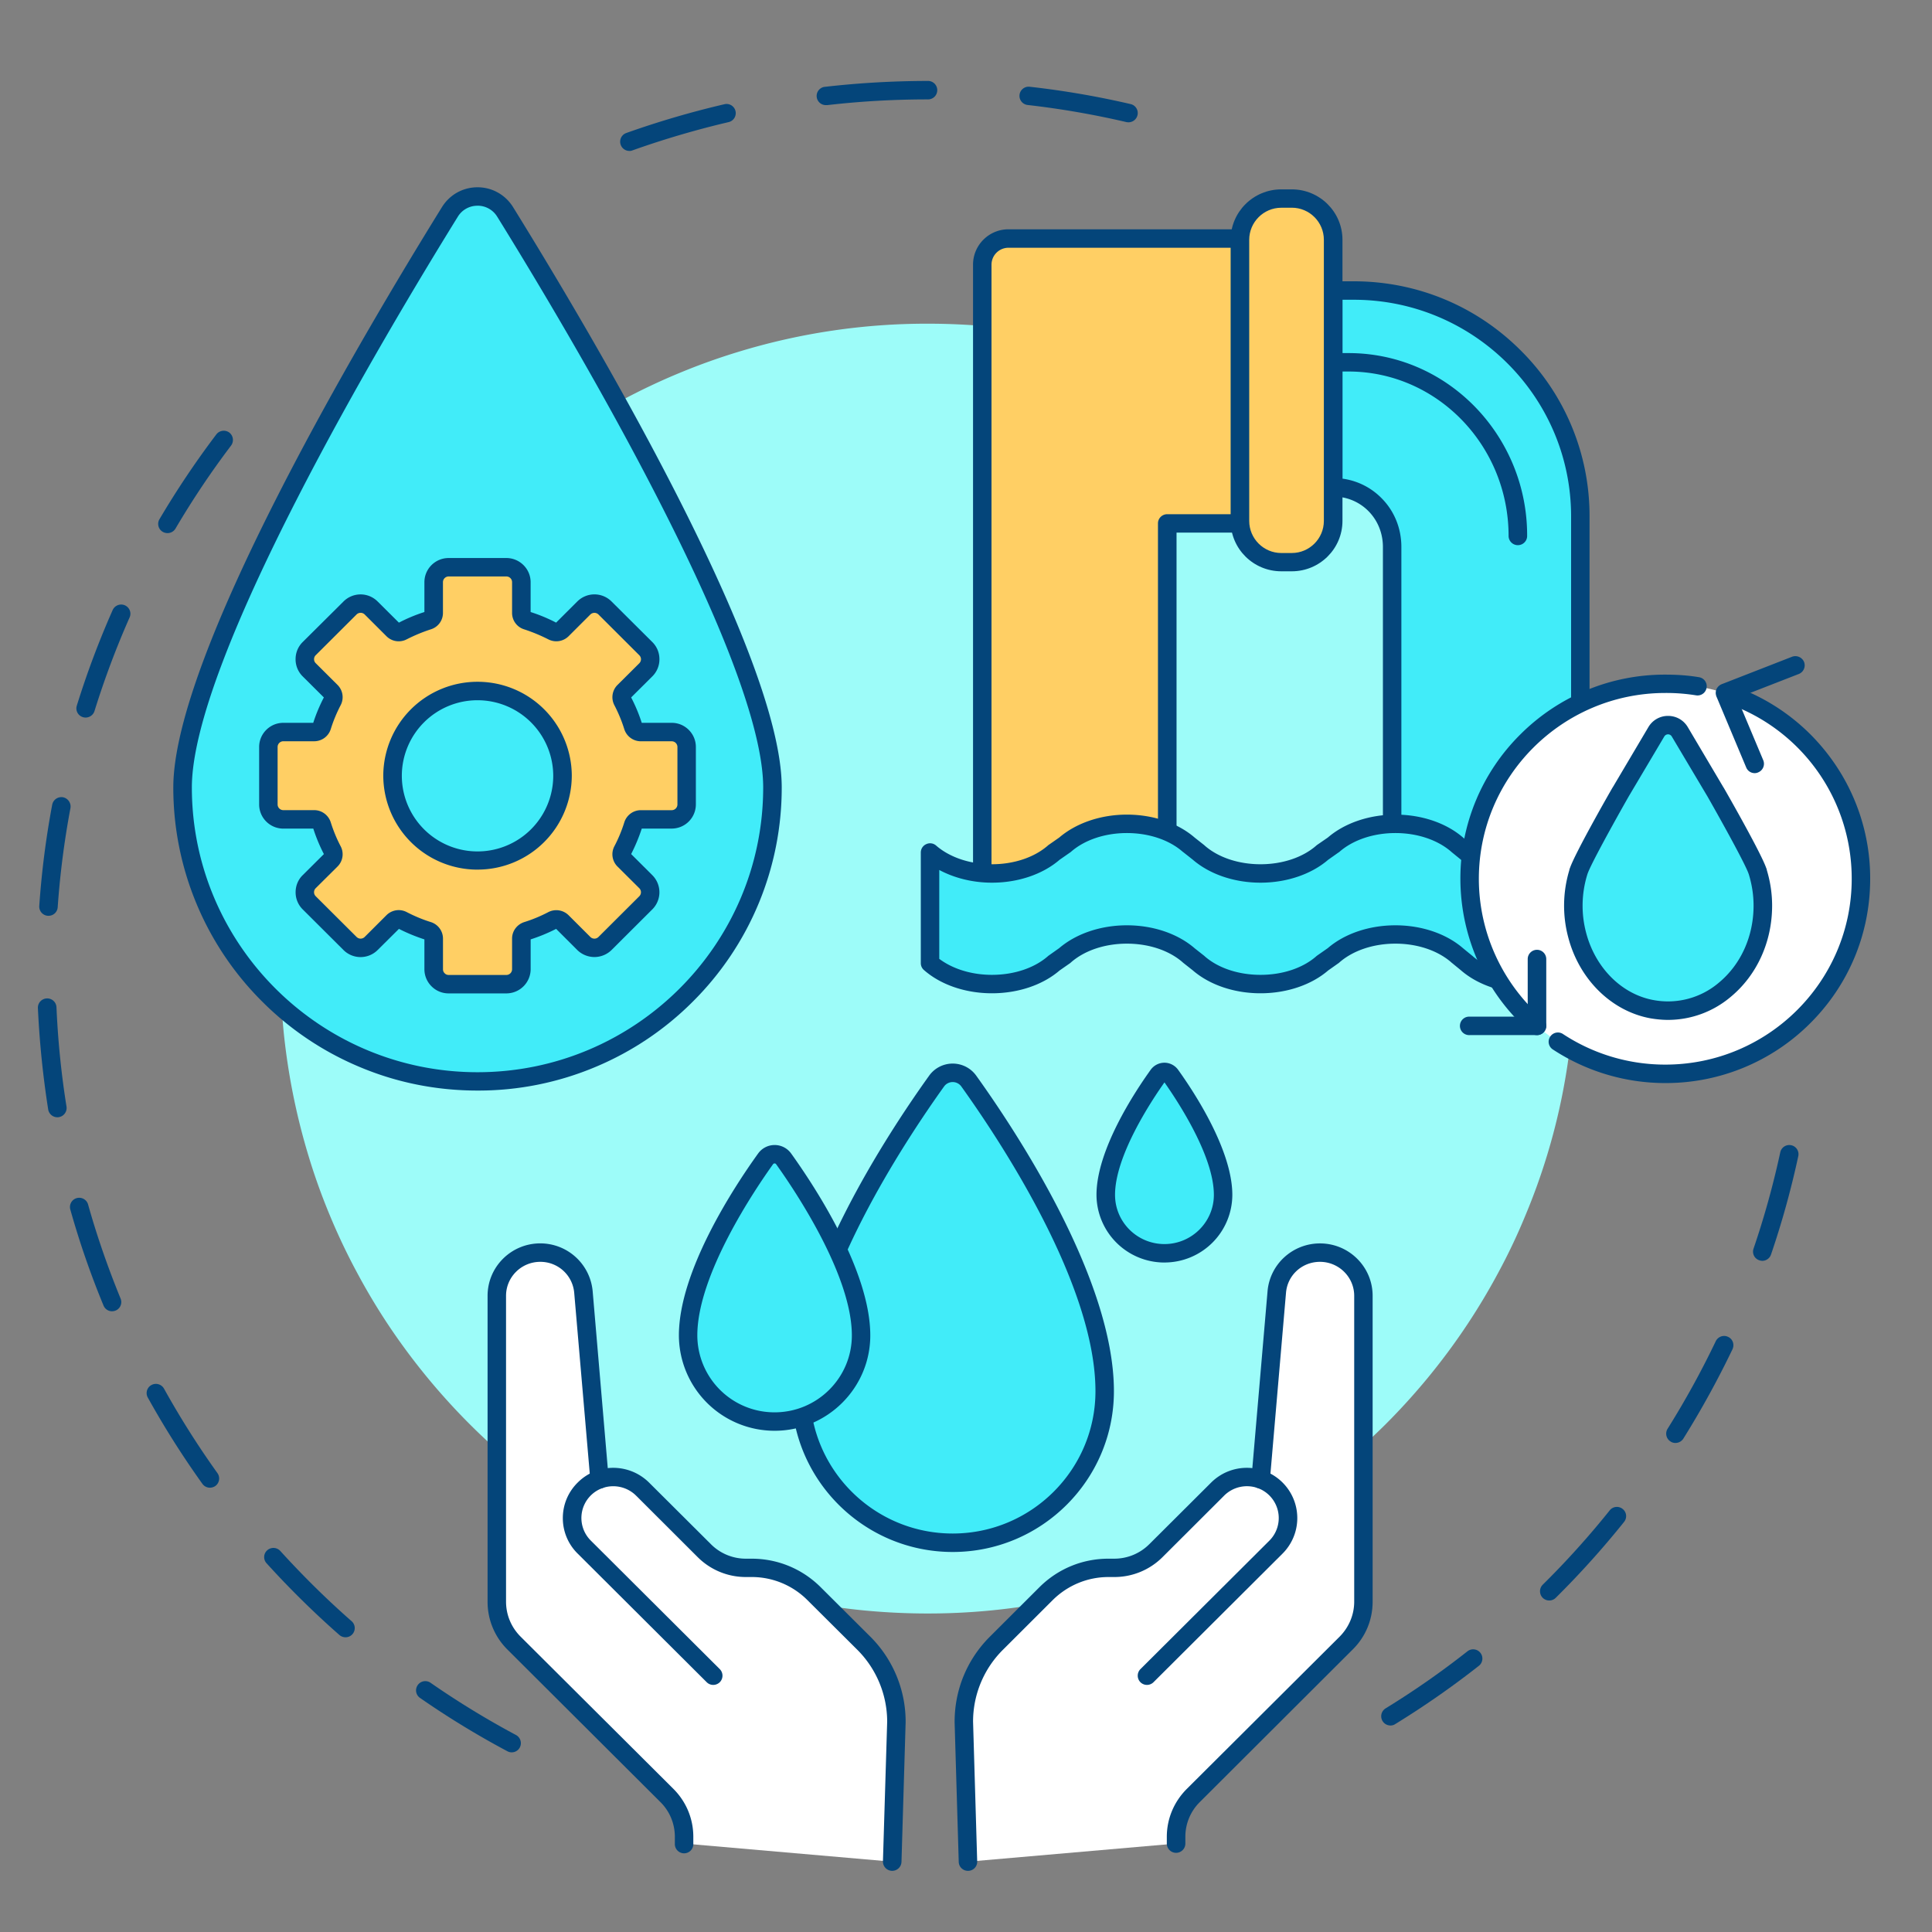
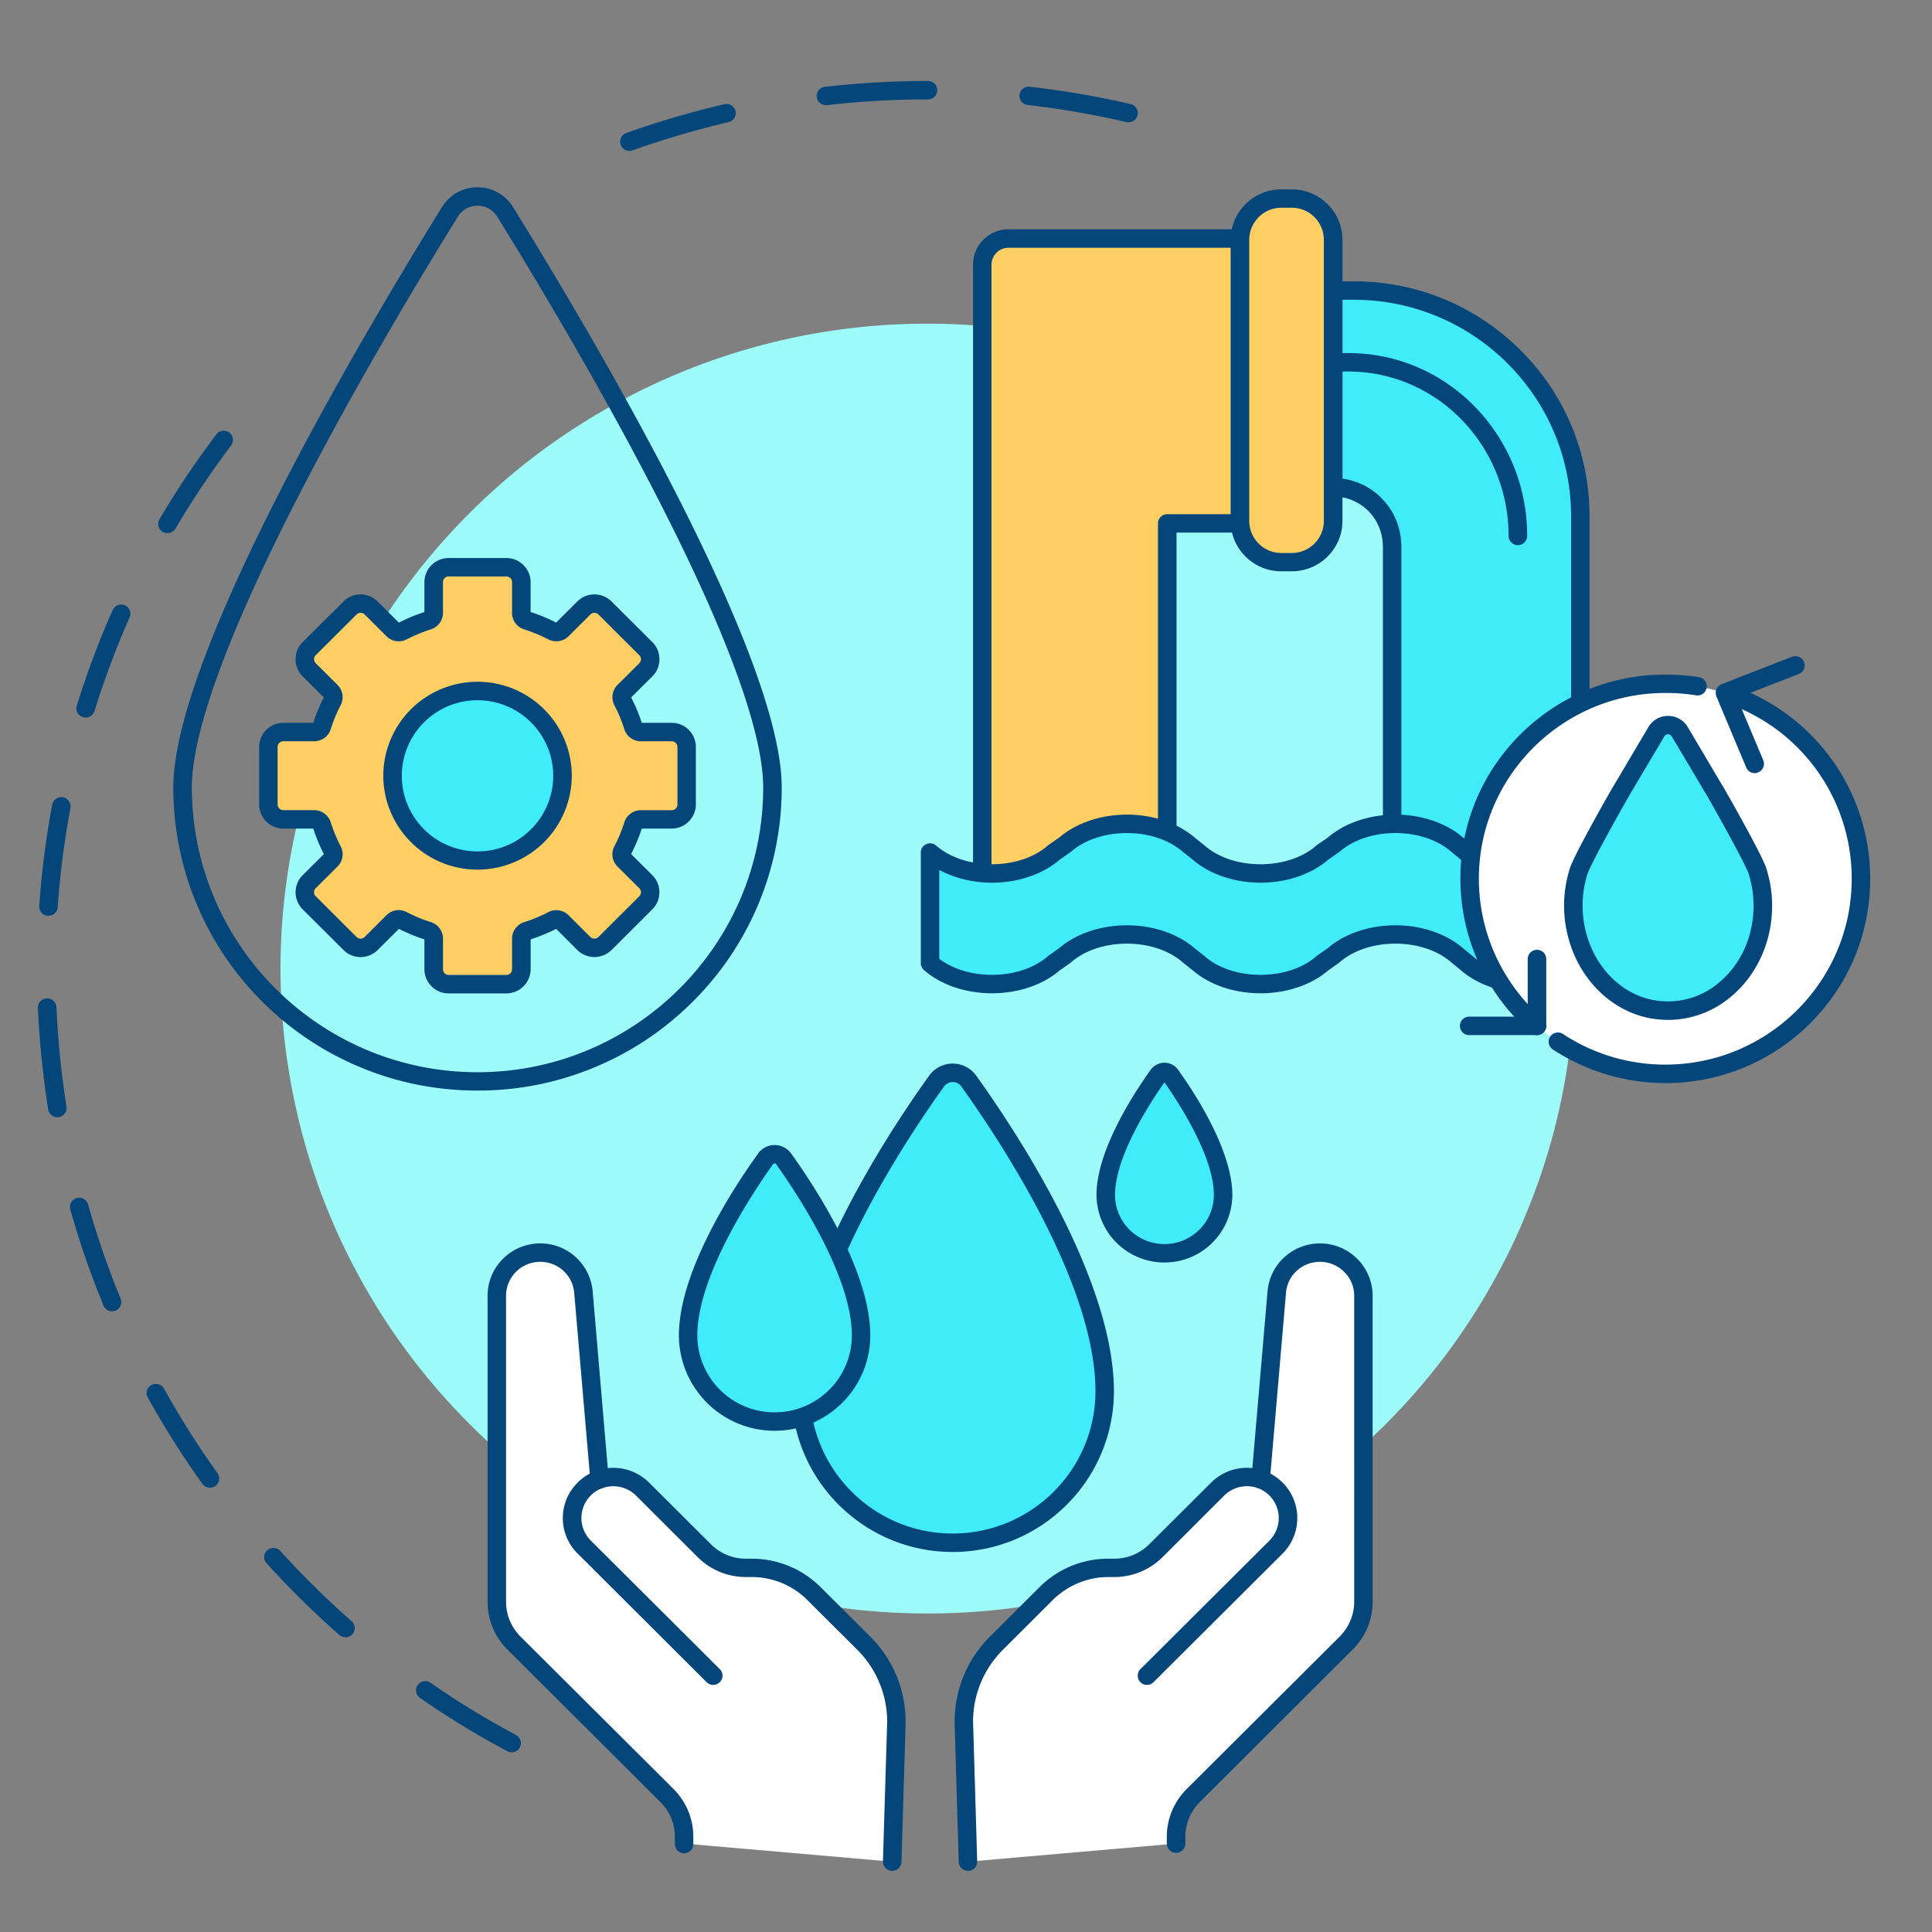
<svg xmlns="http://www.w3.org/2000/svg" width="90" viewBox="0 0 67.5 67.5" height="90">
  <rect x="0" y="0" width="67.5" height="67.5" fill="#808080" stroke="none" />
  <defs>
    <clipPath id="a">
      <path d="M21 2.828h19V6H21Zm0 0" />
    </clipPath>
    <clipPath id="b">
      <path d="M1.316 15H19v47H1.316Zm0 0" />
    </clipPath>
    <clipPath id="c">
      <path d="M51 23h14.34v15H51Zm0 0" />
    </clipPath>
    <clipPath id="d">
      <path d="M54 23h11.34v15H54Zm0 0" />
    </clipPath>
    <clipPath id="e">
      <path d="M33 43h15v22.363H33Zm0 0" />
    </clipPath>
    <clipPath id="f">
      <path d="M17 43h15v22.363H17Zm0 0" />
    </clipPath>
  </defs>
  <g clip-path="url(#a)">
    <path fill="#04457a" d="M21.988 5.273a.32.32 0 0 1-.3-.21.321.321 0 0 1 .19-.415 31.716 31.716 0 0 1 3.434-1.007.32.32 0 1 1 .145.625 31.504 31.504 0 0 0-3.36.988.26.26 0 0 1-.109.02Zm17.442-1a.479.479 0 0 1-.075-.007 30.23 30.23 0 0 0-3.453-.598.32.32 0 0 1 .074-.637 30.66 30.66 0 0 1 3.528.606.321.321 0 0 1 .238.386.324.324 0 0 1-.312.25ZM28.87 3.672a.32.32 0 0 1-.035-.64 31.96 31.96 0 0 1 3.57-.204.323.323 0 1 1 0 .645c-1.168 0-2.343.066-3.496.199h-.039Zm0 0" />
  </g>
  <g clip-path="url(#b)">
    <path fill="#04457a" d="M17.875 61.223a.305.305 0 0 1-.152-.04 30.454 30.454 0 0 1-3.051-1.863.319.319 0 0 1-.078-.445.321.321 0 0 1 .449-.082c.957.664 1.96 1.277 2.984 1.824a.324.324 0 0 1 .133.438.318.318 0 0 1-.285.168Zm-5.805-4.02a.328.328 0 0 1-.21-.078 31.496 31.496 0 0 1-2.547-2.508.318.318 0 0 1 .023-.453.326.326 0 0 1 .457.023c.781.86 1.617 1.688 2.492 2.454a.321.321 0 0 1-.215.562Zm-4.734-5.226a.323.323 0 0 1-.266-.137 31.021 31.021 0 0 1-1.906-3.012.32.32 0 0 1 .125-.437.325.325 0 0 1 .441.125 30.545 30.545 0 0 0 1.868 2.953.324.324 0 0 1-.075.449.341.341 0 0 1-.187.059Zm-3.422-6.164a.32.32 0 0 1-.297-.2 30.068 30.068 0 0 1-1.164-3.367.323.323 0 0 1 .621-.176c.313 1.117.7 2.227 1.14 3.301a.32.32 0 0 1-.3.441Zm-1.91-6.778a.326.326 0 0 1-.32-.27 32.657 32.657 0 0 1-.36-3.546.323.323 0 0 1 .309-.336.323.323 0 0 1 .34.304c.05 1.165.168 2.333.351 3.477a.324.324 0 0 1-.27.367c-.015.004-.034.004-.05.004Zm-.309-7.039h-.023a.323.323 0 0 1-.3-.344c.081-1.183.233-2.375.452-3.539a.328.328 0 0 1 .38-.258.33.33 0 0 1 .257.38 30.153 30.153 0 0 0-.445 3.46.32.32 0 0 1-.32.301Zm1.297-6.926a.3.3 0 0 1-.097-.015.319.319 0 0 1-.211-.403 30.956 30.956 0 0 1 1.253-3.34.327.327 0 0 1 .426-.164c.164.075.239.262.164.426a30.473 30.473 0 0 0-1.226 3.27.326.326 0 0 1-.309.226Zm2.856-6.445a.321.321 0 0 1-.277-.484 31.148 31.148 0 0 1 1.988-2.965.327.327 0 0 1 .453-.063c.14.11.168.309.062.453A30.074 30.074 0 0 0 6.13 18.47a.325.325 0 0 1-.281.156Zm0 0" />
  </g>
-   <path fill="#04457a" d="M48.582 60.285a.323.323 0 0 1-.172-.598 29.721 29.721 0 0 0 2.871-2.003.323.323 0 0 1 .398.508 30.927 30.927 0 0 1-2.929 2.042.293.293 0 0 1-.168.051Zm5.547-4.367a.328.328 0 0 1-.23-.094.325.325 0 0 1 0-.457 30.073 30.073 0 0 0 2.34-2.597.319.319 0 0 1 .452-.051c.141.11.164.312.051.453a31.324 31.324 0 0 1-2.387 2.652.32.32 0 0 1-.226.094Zm4.406-5.504a.292.292 0 0 1-.168-.05.323.323 0 0 1-.105-.446 30.62 30.62 0 0 0 1.683-3.059c.078-.16.27-.23.43-.152.164.074.23.266.156.43a32.41 32.41 0 0 1-1.718 3.125.329.329 0 0 1-.278.152Zm3.035-6.363a.335.335 0 0 1-.105-.02.317.317 0 0 1-.2-.406 30.25 30.25 0 0 0 .934-3.367.323.323 0 0 1 .383-.246.32.32 0 0 1 .246.383c-.25 1.16-.57 2.316-.953 3.437a.323.323 0 0 1-.305.219Zm0 0" />
  <path fill="#9dfcf9" d="M55.02 33.84a22.885 22.885 0 0 1-.434 4.395 22.067 22.067 0 0 1-1.29 4.226 20.8 20.8 0 0 1-.948 2 22.44 22.44 0 0 1-2.46 3.672 22.73 22.73 0 0 1-1.49 1.64 23.687 23.687 0 0 1-1.644 1.485 22.297 22.297 0 0 1-3.688 2.453 22.31 22.31 0 0 1-2.003.945 21.78 21.78 0 0 1-2.09.746 22.509 22.509 0 0 1-6.563.97c-.738 0-1.476-.036-2.215-.106a22.509 22.509 0 0 1-4.348-.863 22.165 22.165 0 0 1-2.09-.747 22.311 22.311 0 0 1-2.003-.945 22.23 22.23 0 0 1-1.902-1.137c-.618-.41-1.211-.847-1.786-1.316a22.785 22.785 0 0 1-4.453-4.898 22.201 22.201 0 0 1-1.14-1.9 21.777 21.777 0 0 1-.95-2 21.634 21.634 0 0 1-.746-2.081 22.897 22.897 0 0 1-.867-4.332c-.07-.735-.11-1.469-.11-2.207 0-.738.04-1.473.11-2.207a22.897 22.897 0 0 1 .867-4.332c.215-.707.461-1.403.746-2.082.286-.684.598-1.352.95-2a22.201 22.201 0 0 1 2.46-3.672 22.784 22.784 0 0 1 3.133-3.125 22.583 22.583 0 0 1 1.786-1.317c.613-.41 1.25-.789 1.902-1.136.652-.348 1.32-.664 2.004-.946a22.165 22.165 0 0 1 2.09-.746 22.509 22.509 0 0 1 6.562-.968c.742 0 1.48.035 2.215.105a22.509 22.509 0 0 1 4.348.863c.71.215 1.406.461 2.09.746a22.31 22.31 0 0 1 2.003.946 22.297 22.297 0 0 1 3.688 2.453c.57.469 1.121.965 1.644 1.484a22.73 22.73 0 0 1 3.95 5.313 20.8 20.8 0 0 1 .949 2 22.068 22.068 0 0 1 1.613 6.414c.074.734.11 1.469.11 2.207Zm0 0" />
  <path fill="#41ecf9" d="M55.215 30.598V18.043c0-4.36-3.547-7.89-7.918-7.89h-.719v6.87c1.16 0 2.059.93 2.059 2.086v11.114Zm0 0" />
  <path fill="#04457a" d="M55.215 30.918a.323.323 0 0 1-.324-.32V18.043c0-4.176-3.407-7.57-7.594-7.57h-.395v6.25c.52.07 1 .308 1.371.687.446.45.688 1.055.688 1.7v11.113a.323.323 0 0 1-.645 0V19.109c0-.988-.765-1.761-1.738-1.761a.323.323 0 0 1-.324-.325v-6.87c0-.18.144-.325.324-.325h.719c2.2 0 4.27.856 5.824 2.406a8.136 8.136 0 0 1 2.414 5.809v12.555c0 .175-.144.32-.32.32Zm0 0" />
  <path fill="#ffcf64" d="M35.234 8.336a.913.913 0 0 0-.918.91v21.828l6.465-.312V18.285h3.235v-9.95Zm0 0" />
  <path fill="#04457a" d="M34.316 31.395a.319.319 0 0 1-.32-.32V9.245c0-.68.555-1.234 1.238-1.234h8.782c.18 0 .324.144.324.324v9.95c0 .179-.145.323-.324.323h-2.91v12.153a.326.326 0 0 1-.31.324l-6.464.309h-.016Zm.918-22.739a.593.593 0 0 0-.593.59v21.488l5.816-.277V18.285c0-.176.145-.32.324-.32h2.91V8.656ZM53.031 19.047a.323.323 0 0 1-.324-.32c0-3.168-2.508-5.747-5.594-5.747h-.535a.323.323 0 1 1 0-.644h.535c1.668 0 3.239.668 4.418 1.875a6.435 6.435 0 0 1 1.824 4.516c0 .175-.144.32-.324.32Zm0 0" />
  <path fill="#41ecf9" d="M58.188 28.781c-.372-.015-.743.059-.743.059-.593.105-1.113.348-1.488.676l-.387.27c-.511.444-1.289.73-2.164.73-.87 0-1.652-.286-2.16-.73l-.332-.27c-.508-.446-1.289-.735-2.16-.735-.875 0-1.652.29-2.164.735l-.387.27c-.512.444-1.289.73-2.164.73-.875 0-1.652-.286-2.164-.73l-.34-.27c-.512-.446-1.289-.735-2.164-.735-.871 0-1.652.29-2.164.735l-.387.27c-.511.444-1.289.73-2.164.73-.87 0-1.648-.286-2.16-.73v3.862c.512.45 1.29.735 2.16.735.875 0 1.653-.285 2.164-.735l.387-.27c.512-.444 1.293-.73 2.164-.73.875 0 1.652.286 2.164.73l.34.27c.512.45 1.29.735 2.164.735.875 0 1.652-.285 2.164-.735l.387-.27c.512-.444 1.289-.73 2.164-.73.871 0 1.652.286 2.16.73l.332.27c.508.45 1.29.735 2.16.735.875 0 1.653-.285 2.164-.735l.387-.27c.375-.323.895-.566 1.488-.671 0 0 .371-.074.742-.059Zm0 0" />
  <path fill="#04457a" d="M53.406 34.703c-.914 0-1.781-.293-2.37-.808l-.325-.266a.008.008 0 0 1-.008-.008c-.476-.414-1.187-.652-1.95-.652-.765 0-1.476.238-1.952.652-.008.008-.016.016-.028.024l-.37.261c-.59.508-1.454.797-2.364.797-.918 0-1.781-.293-2.371-.805l-.336-.265-.012-.012c-.472-.414-1.183-.652-1.949-.652s-1.476.238-1.95.652c-.007.008-.019.016-.026.024l-.375.261c-.59.508-1.45.797-2.364.797-.918 0-1.785-.293-2.375-.812a.314.314 0 0 1-.11-.243v-3.863c0-.129.075-.242.192-.293a.317.317 0 0 1 .344.051c.477.414 1.188.652 1.95.652.765 0 1.476-.238 1.952-.652.008-.008.016-.016.028-.023l.37-.258c.595-.508 1.454-.801 2.364-.801.918 0 1.781.293 2.371.805l.336.265.012.012c.472.414 1.183.652 1.95.652.765 0 1.476-.238 1.948-.652.008-.008.02-.016.028-.023l.375-.258c.59-.508 1.449-.801 2.363-.801.914 0 1.781.293 2.371.809l.324.265c.004.004.008.004.008.008.477.414 1.188.652 1.95.652.765 0 1.476-.238 1.952-.652.008-.008.016-.016.028-.023l.37-.258c.43-.371.993-.625 1.63-.739.05-.007.43-.082.816-.062a.319.319 0 0 1 .305.32v3.867c0 .09-.035.172-.098.235a.34.34 0 0 1-.238.086c-.324-.016-.656.054-.66.054h-.008c-.524.094-.996.305-1.332.598-.008.008-.02.016-.027.024l-.375.261c-.59.508-1.45.797-2.364.797Zm-2.281-1.566.324.265c.004 0 .008.004.008.008.477.414 1.188.653 1.95.653.765 0 1.476-.239 1.952-.653.008-.008.016-.015.028-.023l.37-.262c.43-.367.993-.621 1.63-.734.035-.008.23-.043.476-.059v-3.223c-.199.016-.347.047-.351.047h-.008c-.524.094-.996.309-1.332.602a.119.119 0 0 1-.027.02l-.375.261c-.59.508-1.45.8-2.364.8-.914 0-1.781-.296-2.37-.808l-.325-.265-.008-.008c-.476-.414-1.187-.653-1.95-.653-.765 0-1.476.239-1.952.653a.07.07 0 0 1-.028.02l-.37.261c-.59.508-1.454.8-2.364.8-.918 0-1.781-.296-2.371-.808l-.336-.265c-.004 0-.008-.004-.012-.008-.472-.414-1.183-.653-1.949-.653s-1.476.239-1.95.653a.119.119 0 0 1-.026.02l-.375.261c-.59.508-1.45.8-2.364.8-.668 0-1.308-.16-1.84-.444V33.5c.473.355 1.133.559 1.84.559.766 0 1.477-.235 1.953-.649.008-.008.016-.015.028-.023l.37-.262c.595-.508 1.454-.797 2.364-.797.918 0 1.781.293 2.371.805l.336.265.012.012c.472.414 1.183.649 1.95.649.765 0 1.476-.235 1.948-.649.008-.008.02-.015.028-.023l.375-.262c.59-.508 1.449-.797 2.363-.797.914 0 1.781.293 2.371.809Zm0 0" />
  <path fill="#ffcf64" d="M45.133 19.64h-.367a1.444 1.444 0 0 1-1.446-1.44V8.378c0-.797.649-1.441 1.446-1.441h.367c.797 0 1.445.644 1.445 1.44V18.2c0 .797-.648 1.442-1.445 1.442Zm0 0" />
  <path fill="#04457a" d="M45.133 19.96h-.367c-.977 0-1.77-.788-1.77-1.76V8.378c0-.973.793-1.762 1.77-1.762h.367c.976 0 1.77.79 1.77 1.762v9.82c0 .973-.794 1.762-1.77 1.762Zm-.367-12.702c-.618 0-1.121.504-1.121 1.12V18.2c0 .617.503 1.121 1.12 1.121h.368c.617 0 1.12-.504 1.12-1.12V8.378c0-.617-.5-1.121-1.12-1.121Zm0 0" />
  <g clip-path="url(#c)">
    <path fill="#fff" d="M65.027 30.703c0 .45-.043.89-.132 1.332a6.684 6.684 0 0 1-.387 1.278 6.713 6.713 0 0 1-1.484 2.21A6.759 6.759 0 0 1 60.808 37a6.76 6.76 0 0 1-1.286.387c-.437.09-.882.133-1.332.133a6.68 6.68 0 0 1-1.336-.133 6.722 6.722 0 0 1-1.28-.387 7.155 7.155 0 0 1-1.184-.629 6.952 6.952 0 0 1-1.036-.848 6.858 6.858 0 0 1-1.871-3.488 6.934 6.934 0 0 1 0-2.66 6.858 6.858 0 0 1 1.871-3.488 6.952 6.952 0 0 1 1.036-.848 6.874 6.874 0 0 1 6.418-.629c.414.172.808.38 1.18.63.374.25.718.53 1.034.847a6.713 6.713 0 0 1 1.485 2.21c.172.415.3.84.387 1.278.09.438.132.883.132 1.328Zm0 0" />
  </g>
  <g clip-path="url(#d)">
    <path fill="#04457a" d="M58.184 37.84a7.164 7.164 0 0 1-3.934-1.176.32.32 0 0 1-.09-.445.322.322 0 0 1 .445-.094 6.49 6.49 0 0 0 3.579 1.07c3.59 0 6.511-2.91 6.511-6.492a6.478 6.478 0 0 0-4.527-6.187.323.323 0 0 1 .2-.613 7.132 7.132 0 0 1 3.57 2.55 7.084 7.084 0 0 1 1.402 4.25c0 1.906-.742 3.7-2.094 5.047a7.134 7.134 0 0 1-5.062 2.09Zm0 0" />
  </g>
  <path fill="#04457a" d="M61.305 27.012a.32.32 0 0 1-.297-.2l-1.04-2.48a.345.345 0 0 1 0-.25.343.343 0 0 1 .18-.176l2.461-.96a.33.33 0 0 1 .422.183.326.326 0 0 1-.183.418l-2.157.84.914 2.175a.325.325 0 0 1-.175.422.278.278 0 0 1-.125.028ZM53.7 36.164a.308.308 0 0 1-.212-.078 7.127 7.127 0 0 1-2.465-5.383 7.07 7.07 0 0 1 2.094-5.043 7.137 7.137 0 0 1 5.067-2.09c.421 0 .808.028 1.175.09a.319.319 0 0 1 .266.367.32.32 0 0 1-.371.266 6.546 6.546 0 0 0-1.07-.082c-3.594 0-6.516 2.914-6.516 6.492 0 1.875.816 3.66 2.242 4.899.137.117.149.32.031.453a.313.313 0 0 1-.242.11Zm0 0" />
  <path fill="#04457a" d="M53.7 36.164h-2.345a.323.323 0 1 1 0-.644h2.02v-2.012a.323.323 0 1 1 .648 0v2.336c0 .176-.144.32-.324.32Zm0 0" />
  <path fill="#41ecf9" d="M61.41 30.46h.004l-.008-.01c-.144-.466-1.472-2.782-1.472-2.782L58.69 25.57a.48.48 0 0 0-.824 0l-1.242 2.098s-1.328 2.316-1.473 2.781l-.007.012h.003a3.995 3.995 0 0 0-.046 2.203c.347 1.34 1.378 2.371 2.62 2.594 2.075.375 3.868-1.387 3.868-3.617 0-.414-.067-.809-.18-1.18Zm0 0" />
  <path fill="#04457a" d="M58.281 35.633c-.203 0-.41-.02-.617-.055-1.363-.25-2.492-1.36-2.875-2.836a4.29 4.29 0 0 1 .04-2.34.26.26 0 0 1 .023-.078c.187-.535 1.355-2.582 1.492-2.816 0 0 0-.004.004-.004l1.242-2.098a.792.792 0 0 1 .687-.394c.29 0 .547.148.692.394l1.242 2.098c.004 0 .004.004.004.004.137.234 1.305 2.281 1.492 2.816a.26.26 0 0 1 .023.078c.122.407.184.82.184 1.239 0 1.261-.527 2.422-1.441 3.183a3.395 3.395 0 0 1-2.192.809Zm-2.824-5.078a3.686 3.686 0 0 0-.043 2.027c.32 1.23 1.246 2.16 2.367 2.36a2.743 2.743 0 0 0 2.278-.614c.765-.637 1.207-1.617 1.207-2.687 0-.368-.055-.73-.164-1.086 0-.004-.004-.008-.004-.012-.098-.313-.938-1.832-1.442-2.715l-1.246-2.094a.15.15 0 0 0-.133-.078.154.154 0 0 0-.132.078l-1.243 2.094c-.504.887-1.343 2.402-1.441 2.715 0 .004-.004.008-.004.012Zm0 0" />
-   <path fill="#41ecf9" d="M26.988 27.512c0 5.672-4.613 10.27-10.304 10.27-5.692 0-10.305-4.598-10.305-10.27 0-4.602 6.781-15.98 9.344-20.114.441-.71 1.48-.71 1.922 0 2.562 4.133 9.343 15.512 9.343 20.114Zm0 0" />
  <path fill="#04457a" d="M16.684 38.102c-1.434 0-2.829-.278-4.137-.832A10.566 10.566 0 0 1 9.168 35a10.54 10.54 0 0 1-3.113-7.488c0-4.63 6.566-15.727 9.39-20.282.27-.43.73-.687 1.239-.687.507 0 .968.258 1.238.687 2.82 4.555 9.39 15.653 9.39 20.282A10.54 10.54 0 0 1 24.2 35a10.566 10.566 0 0 1-3.379 2.27 10.547 10.547 0 0 1-4.136.832Zm0-30.914a.8.8 0 0 0-.688.382c-1.226 1.98-3.59 5.895-5.617 9.856-1.113 2.172-1.988 4.086-2.598 5.695-.718 1.883-1.078 3.36-1.078 4.39 0 5.485 4.477 9.95 9.98 9.95 5.505 0 9.981-4.465 9.981-9.95 0-1.03-.363-2.507-1.078-4.39-.61-1.61-1.484-3.523-2.598-5.695-2.027-3.961-4.39-7.875-5.617-9.856a.8.8 0 0 0-.687-.383Zm0 0" />
  <path fill="#ffcf64" d="M9.898 28.629h1.082c.122 0 .227.082.266.195.098.309.223.61.367.89.059.11.04.243-.047.329l-.761.762a.516.516 0 0 0 0 .738l1.425 1.418a.516.516 0 0 0 .739 0l.765-.762a.284.284 0 0 1 .329-.047c.28.149.582.274.89.371.117.036.2.141.2.266v1.074c0 .29.234.524.523.524h2.015c.29 0 .524-.235.524-.524V32.79c0-.125.082-.23.2-.266.308-.097.605-.222.89-.37a.284.284 0 0 1 .328.046l.765.762a.516.516 0 0 0 .739 0l1.425-1.418a.516.516 0 0 0 0-.738l-.761-.762a.278.278 0 0 1-.051-.328c.148-.281.273-.582.371-.89a.285.285 0 0 1 .266-.196h1.082c.289 0 .523-.234.523-.524v-2.007a.523.523 0 0 0-.523-.524h-1.082a.28.28 0 0 1-.266-.195 5.563 5.563 0 0 0-.371-.89.278.278 0 0 1 .05-.329l.762-.762a.512.512 0 0 0 0-.734l-1.425-1.422a.523.523 0 0 0-.739 0l-.765.762a.284.284 0 0 1-.328.047 5.546 5.546 0 0 0-.89-.367.284.284 0 0 1-.2-.266V20.34a.52.52 0 0 0-.524-.52h-2.015a.52.52 0 0 0-.524.52v1.078a.284.284 0 0 1-.199.266c-.308.097-.61.218-.89.367a.284.284 0 0 1-.329-.047l-.765-.762a.523.523 0 0 0-.739 0l-1.425 1.422a.512.512 0 0 0 0 .734l.761.762a.278.278 0 0 1 .047.328c-.144.285-.27.582-.367.89a.28.28 0 0 1-.266.196H9.898a.523.523 0 0 0-.523.524v2.007c0 .29.234.524.523.524Zm0 0" />
  <path fill="#04457a" d="M17.691 34.707h-2.015a.836.836 0 0 1-.598-.246.84.84 0 0 1-.25-.598V32.82a6.101 6.101 0 0 1-.89-.367l-.743.738a.845.845 0 0 1-1.195 0l-1.426-1.421a.836.836 0 0 1-.246-.598c0-.223.086-.438.246-.594l.742-.738a5.716 5.716 0 0 1-.37-.89H9.897a.845.845 0 0 1-.843-.845v-2.007c0-.465.379-.844.843-.844h1.047c.098-.305.223-.602.371-.887l-.742-.738a.836.836 0 0 1-.246-.598c0-.226.086-.437.246-.597L12 21.016a.842.842 0 0 1 1.195 0l.742.738c.286-.149.586-.274.891-.371V20.34c0-.465.379-.844.848-.844h2.015c.465 0 .848.379.848.844v1.043c.305.097.606.222.89.37l.739-.737a.846.846 0 0 1 1.2 0l1.425 1.418c.16.16.246.37.246.597a.836.836 0 0 1-.246.598l-.742.738c.148.285.273.582.37.887h1.048c.465 0 .843.379.843.844v2.007a.845.845 0 0 1-.843.844h-1.047a6.12 6.12 0 0 1-.371.89l.742.74a.844.844 0 0 1 0 1.19l-1.426 1.422a.86.86 0 0 1-.597.246.861.861 0 0 1-.602-.246l-.738-.738c-.285.145-.586.27-.89.367v1.043a.849.849 0 0 1-.849.844Zm-3.765-2.91c.097 0 .195.023.285.07.27.14.55.258.84.348a.606.606 0 0 1 .426.574v1.074c0 .055.02.106.058.14.035.04.086.06.14.06h2.016a.2.2 0 0 0 .2-.2V32.79c0-.262.172-.492.425-.574.29-.09.57-.207.84-.348a.61.61 0 0 1 .707.106l.762.761a.2.2 0 0 0 .145.059c.05 0 .101-.02.14-.059l1.426-1.422a.198.198 0 0 0 0-.28l-.766-.762a.603.603 0 0 1-.105-.704c.14-.265.258-.55.348-.84a.607.607 0 0 1 .574-.421h1.082a.2.2 0 0 0 .199-.2v-2.007a.2.2 0 0 0-.2-.2h-1.081a.607.607 0 0 1-.575-.421c-.09-.29-.207-.57-.347-.84a.603.603 0 0 1 .105-.703l.766-.762a.208.208 0 0 0 .059-.14.201.201 0 0 0-.06-.141l-1.425-1.422a.203.203 0 0 0-.285 0l-.762.761a.61.61 0 0 1-.707.106 5.847 5.847 0 0 0-.84-.348.598.598 0 0 1-.425-.57V20.34a.2.2 0 0 0-.2-.2h-2.015a.2.2 0 0 0-.2.2v1.078a.598.598 0 0 1-.425.57c-.29.094-.57.211-.84.348a.603.603 0 0 1-.707-.106l-.762-.761a.203.203 0 0 0-.285 0l-1.426 1.422a.192.192 0 0 0-.058.14c0 .055.02.102.058.14l.766.763a.603.603 0 0 1 .105.703c-.14.27-.257.55-.347.84a.607.607 0 0 1-.575.421H9.898a.2.2 0 0 0-.199.2v2.007c0 .11.09.2.2.2h1.081c.262 0 .493.172.575.422.09.289.207.574.347.84a.603.603 0 0 1-.105.703l-.766.761a.198.198 0 0 0 0 .282l1.426 1.421a.2.2 0 0 0 .285 0l.762-.761a.612.612 0 0 1 .422-.176Zm-2.946-2.848Zm0 0" />
  <path fill="#41ecf9" d="M19.652 27.102c0 .394-.074.77-.226 1.132a2.851 2.851 0 0 1-.645.961 2.98 2.98 0 0 1-3.234.64 2.899 2.899 0 0 1-.961-.64 2.851 2.851 0 0 1-.645-.96 2.89 2.89 0 0 1-.226-1.133c0-.391.074-.77.226-1.133.149-.364.364-.68.645-.957a2.97 2.97 0 0 1 .96-.645 2.977 2.977 0 0 1 1.138-.222c.394 0 .773.074 1.136.222.364.153.684.367.961.645.282.277.496.593.645.957.152.363.226.742.226 1.133Zm0 0" />
  <path fill="#04457a" d="M16.684 30.383a3.29 3.29 0 0 1-3.293-3.281 3.29 3.29 0 0 1 3.293-3.282 3.29 3.29 0 0 1 3.293 3.282 3.29 3.29 0 0 1-3.293 3.28Zm0-5.918a2.642 2.642 0 0 0-2.645 2.637 2.645 2.645 0 0 0 5.29 0 2.645 2.645 0 0 0-2.645-2.637Zm0 0" />
  <g clip-path="url(#e)">
    <path fill="#fff" d="m33.82 65.043-.148-4.883c0-1.035.414-2.023 1.144-2.754l1.735-1.726a3.084 3.084 0 0 1 2.18-.903h.199c.543 0 1.066-.215 1.453-.601l2.16-2.153a1.452 1.452 0 0 1 1.504-.336l.558-6.542a1.517 1.517 0 0 1 3.028.128v10.684a2.04 2.04 0 0 1-.602 1.45l-5.34 5.32a2.046 2.046 0 0 0-.601 1.449v.234Zm0 0" />
    <path fill="#04457a" d="M33.82 65.363a.321.321 0 0 1-.324-.312l-.144-4.883v-.008c0-1.129.437-2.187 1.238-2.984l1.73-1.727c.645-.64 1.5-.992 2.41-.992h.2c.46 0 .898-.18 1.226-.508l2.16-2.152a1.765 1.765 0 0 1 1.438-.504l.531-6.176a1.82 1.82 0 0 1 .59-1.195c.34-.309.781-.48 1.242-.48 1.016 0 1.84.82 1.84 1.831v10.684c0 .633-.246 1.23-.7 1.676l-5.335 5.324a1.701 1.701 0 0 0-.508 1.219v.234a.323.323 0 1 1-.648 0v-.234c0-.633.25-1.227.699-1.676l5.34-5.32c.324-.328.508-.762.508-1.223V45.273c0-.656-.54-1.187-1.196-1.187-.625 0-1.137.465-1.187 1.086l-.563 6.543a.319.319 0 0 1-.148.242.312.312 0 0 1-.282.031 1.13 1.13 0 0 0-1.164.262l-2.16 2.156a2.376 2.376 0 0 1-1.683.692h-.2c-.734 0-1.43.289-1.953.808l-1.73 1.727a3.538 3.538 0 0 0-1.05 2.52l.144 4.878a.318.318 0 0 1-.313.332h-.008Zm0 0" />
  </g>
  <path fill="#04457a" d="M40.07 58.867a.32.32 0 0 1-.226-.094.325.325 0 0 1 0-.457l4.508-4.492a1.115 1.115 0 0 0-.414-1.836.317.317 0 0 1-.196-.41.32.32 0 0 1 .41-.195 1.754 1.754 0 0 1 .656 2.898l-4.507 4.492a.322.322 0 0 1-.23.094Zm0 0" />
  <g clip-path="url(#f)">
    <path fill="#fff" d="m31.172 65.043.144-4.883c0-1.035-.41-2.023-1.144-2.754l-1.73-1.726a3.086 3.086 0 0 0-2.184-.903h-.195c-.547 0-1.07-.215-1.458-.601l-2.16-2.153a1.445 1.445 0 0 0-1.5-.336l-.562-6.542a1.513 1.513 0 0 0-1.508-1.383c-.84 0-1.52.675-1.52 1.511v10.684c0 .543.22 1.066.606 1.45l5.336 5.32c.387.386.605.906.605 1.449v.234Zm0 0" />
    <path fill="#04457a" d="M31.172 65.363h-.008a.324.324 0 0 1-.316-.332l.148-4.875a3.556 3.556 0 0 0-1.05-2.523l-1.735-1.727a2.748 2.748 0 0 0-1.953-.808h-.195a2.376 2.376 0 0 1-1.684-.692l-2.16-2.156a1.134 1.134 0 0 0-1.164-.262.321.321 0 0 1-.43-.273l-.563-6.543a1.184 1.184 0 0 0-1.187-1.086c-.66 0-1.195.531-1.195 1.187v10.684c0 .461.18.895.508 1.223l5.34 5.32c.449.45.695 1.043.695 1.676v.234a.323.323 0 1 1-.645 0v-.234c0-.461-.18-.895-.508-1.219l-5.34-5.324a2.345 2.345 0 0 1-.695-1.676V45.273c0-1.011.824-1.832 1.84-1.832a1.837 1.837 0 0 1 1.832 1.676l.527 6.176a1.778 1.778 0 0 1 1.442.504l2.16 2.152a1.72 1.72 0 0 0 1.227.508h.195c.91 0 1.765.352 2.41.992l1.734 1.727a4.193 4.193 0 0 1 1.239 2.984v.008l-.145 4.883a.324.324 0 0 1-.324.312Zm0 0" />
  </g>
  <path fill="#04457a" d="M24.918 58.867a.32.32 0 0 1-.227-.094l-4.507-4.492a1.734 1.734 0 0 1-.52-1.242c0-.469.184-.91.52-1.242a1.77 1.77 0 0 1 .652-.414.325.325 0 0 1 .414.195.32.32 0 0 1-.195.41 1.111 1.111 0 0 0-.414 1.836l4.507 4.492a.325.325 0 0 1 0 .457.328.328 0 0 1-.23.094Zm0 0" />
  <path fill="#41ecf9" d="M38.598 48.605c0 2.922-2.38 5.293-5.313 5.293s-5.308-2.37-5.308-5.293c0-3.824 3.386-8.937 4.75-10.84a.691.691 0 0 1 1.117 0c1.363 1.903 4.754 7.016 4.754 10.84Zm0 0" />
  <path fill="#04457a" d="M33.285 54.223c-3.105 0-5.633-2.52-5.633-5.618 0-3.89 3.364-9.007 4.813-11.027a1.012 1.012 0 0 1 1.64 0c1.45 2.02 4.813 7.137 4.813 11.027 0 3.098-2.527 5.618-5.633 5.618Zm0-16.418a.37.37 0 0 0-.297.148c-1.41 1.969-4.691 6.945-4.691 10.652 0 2.743 2.238 4.973 4.988 4.973 2.75 0 4.988-2.23 4.988-4.973 0-3.707-3.28-8.683-4.691-10.652a.37.37 0 0 0-.297-.148Zm0 0" />
  <path fill="#41ecf9" d="M30.086 46.656a3.018 3.018 0 0 1-3.023 3.012 3.015 3.015 0 0 1-3.02-3.012c0-2.176 1.926-5.086 2.703-6.168a.391.391 0 0 1 .633 0c.777 1.082 2.707 3.992 2.707 6.168Zm0 0" />
  <path fill="#04457a" d="M27.063 49.988a3.343 3.343 0 0 1-3.344-3.332c0-2.254 1.933-5.195 2.765-6.351a.71.71 0 0 1 1.16 0c.829 1.156 2.762 4.097 2.762 6.351 0 1.836-1.5 3.332-3.343 3.332Zm0-9.34a.063.063 0 0 0-.055.028c-.621.867-2.645 3.855-2.645 5.98a2.695 2.695 0 0 0 2.7 2.688c1.488 0 2.699-1.203 2.699-2.688 0-2.125-2.024-5.113-2.645-5.98a.063.063 0 0 0-.055-.028Zm0 0" />
  <path fill="#41ecf9" d="M42.73 41.746a2.046 2.046 0 0 1-2.046 2.043 2.046 2.046 0 0 1-2.051-2.043c0-1.476 1.308-3.45 1.836-4.184a.263.263 0 0 1 .43 0c.523.735 1.831 2.708 1.831 4.184Zm0 0" />
  <path fill="#04457a" d="M40.684 44.11a2.374 2.374 0 0 1-2.375-2.364c0-1.559 1.324-3.578 1.894-4.371a.594.594 0 0 1 .48-.246c.188 0 .368.094.477.246.57.793 1.895 2.813 1.895 4.371a2.37 2.37 0 0 1-2.371 2.363Zm0-6.294c-.465.657-1.727 2.567-1.727 3.93 0 .95.773 1.719 1.727 1.719.949 0 1.726-.77 1.726-1.719 0-1.363-1.265-3.273-1.726-3.93Zm0 0" />
</svg>